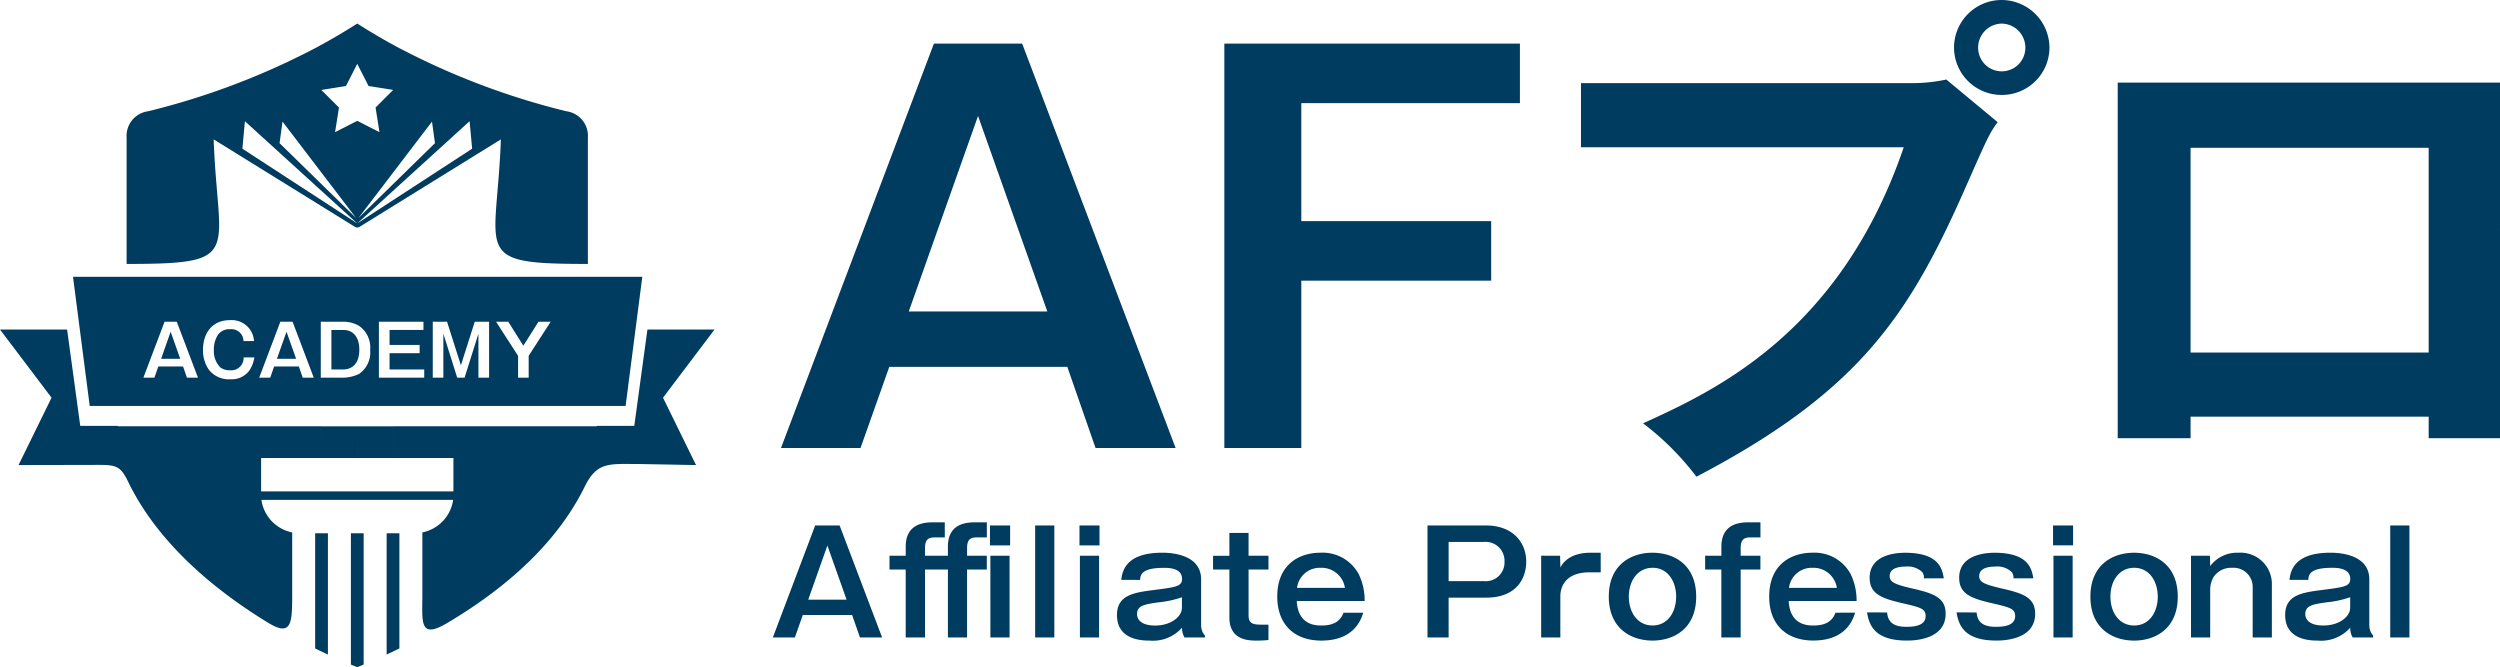
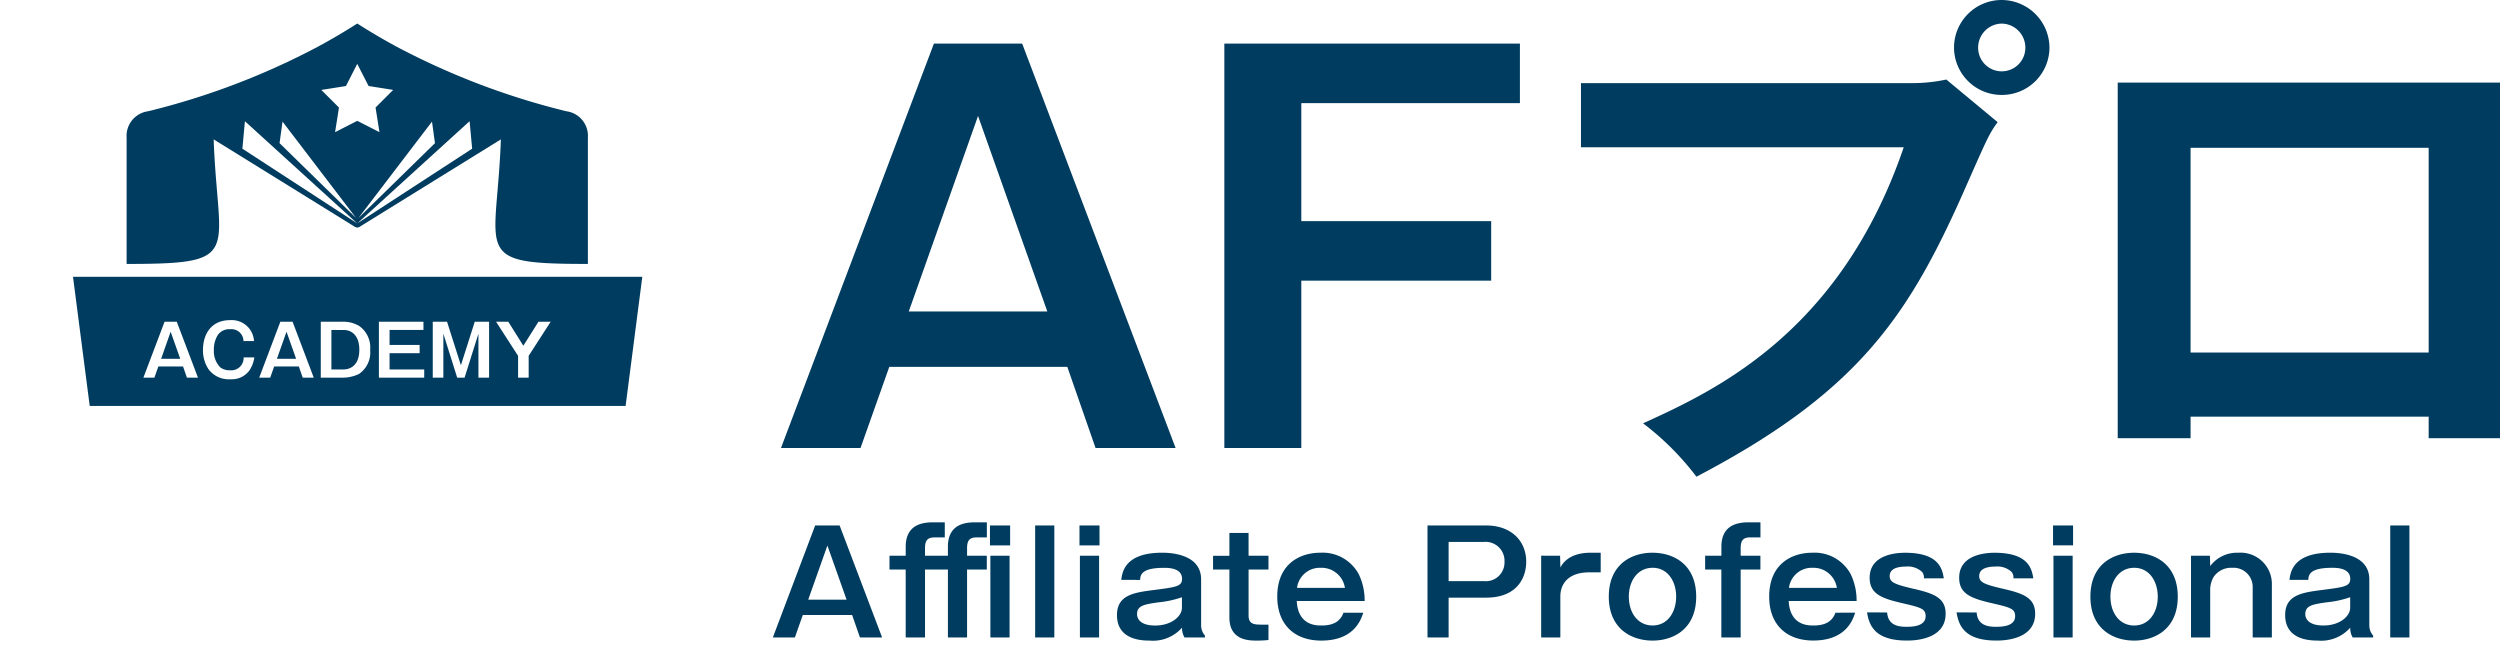
<svg xmlns="http://www.w3.org/2000/svg" width="316.68" height="84.511" viewBox="0 0 316.68 84.511">
  <defs>
    <clipPath id="clip-path">
      <rect id="長方形_2150" data-name="長方形 2150" width="90.51" height="81.531" transform="translate(0 0)" fill="#003c60" />
    </clipPath>
  </defs>
  <g id="グループ_1133" data-name="グループ 1133" transform="translate(-2712.5 135.745)">
    <g id="グループ_1132" data-name="グループ 1132" transform="translate(2712.5 -132.766)">
      <g id="グループ_963" data-name="グループ 963" transform="translate(0 0)" clip-path="url(#clip-path)">
-         <path id="パス_6429" data-name="パス 6429" d="M74.07,1331.349c-3.544,7.218-10.066,12.934-17.489,17.32-3.484,2.059-3.08-.243-3.08-3.457v-8.059a4.915,4.915,0,0,0,3.9-4.124H49.782v-1.071h7.653v-4.231H49.782v-4.016H75.59l.008-.057h4.748l1.665-12.2h8.5l-6.525,8.635,4.183,8.533-7.228-.134c-3.775,0-5.31-.314-6.869,2.862m-24.288,20.892q.4-.192.809-.391v-14.59h-.809Zm0-19.211H45.255v-1.071h4.527Zm-4.527-9.318h4.527v4.016H45.255Zm4.527,13.549v14.98q-.4.193-.808.379v-15.36Zm-4.527,16.96v-16.96h.808v16.631q-.406.168-.808.329m0-21.191H40.728v-1.071h4.527Zm-4.527-9.318h4.527v4.016H40.728Zm4.527,13.549v16.96q-.4-.161-.808-.329v-16.631Zm-4.527,14.98v-14.98h.808v15.359q-.4-.186-.808-.379m0-19.211H33.113a4.915,4.915,0,0,0,3.9,4.124v8.149c0,3.413-.162,5.043-2.995,3.322-7.367-4.476-14.212-10.492-17.78-17.883-.985-2.041-1.545-2.143-3.918-2.143l-9.973.022,4.183-8.533L0,1311.453H8.5l1.665,12.2h4.748l.008.057H40.728v4.016H33.075v4.231h7.653Zm0,4.231h-.809v14.589q.4.2.809.391Z" transform="translate(0 -1272.69)" fill="#003c60" fill-rule="evenodd" />
        <path id="中マド_1" data-name="中マド 1" d="M58.434,30.454h0c-6.551,0-9.5-.23-10.808-1.653-1.178-1.282-.991-3.482-.652-7.476.152-1.792.341-4.022.436-6.648L34.216,22.843,29.6,25.7a.732.732,0,0,1-.382.145.793.793,0,0,1-.4-.154l-4.6-2.847L11.027,14.677c.094,2.626.283,4.855.435,6.647.339,3.995.526,6.195-.652,7.477C9.5,30.224,6.552,30.454,0,30.454V14.463a3.146,3.146,0,0,1,2.73-3.349,93.092,93.092,0,0,0,21.487-8.17c1.7-.915,3.38-1.906,5-2.943,1.619,1.037,3.3,2.027,5,2.943A93.134,93.134,0,0,0,55.7,11.114a3.146,3.146,0,0,1,2.73,3.349V30.454ZM24.218,22.071l5,3.253h0l-5-4.548-9.231-8.4-.321,3.48Zm19.229-9.7-9.231,8.4L29.222,25.32l4.994-3.249,9.553-6.215Zm-4.763.055h0l-4.468,5.856-4.844,6.346,4.844-4.737,4.844-4.736-.376-2.729Zm-18.934,0-.376,2.729,4.844,4.736,4.844,4.737-4.844-6.346Zm9.466-.1h0l2.812,1.433-.493-3.117,2.232-2.232-3.117-.495L29.216,5.108,27.783,7.919l-3.117.495L26.9,10.646l-.493,3.117,2.81-1.433Z" transform="translate(16.038 0)" fill="#003c60" stroke="rgba(0,0,0,0)" stroke-miterlimit="10" stroke-width="1" />
        <path id="中マド_2" data-name="中マド 2" d="M70,16.355H2.118L0,0H72.115L70,16.354ZM19.912,5.49c-2.541,0-3.447,1.948-3.447,3.771a4.3,4.3,0,0,0,.718,2.469,3.2,3.2,0,0,0,2.756,1.248,2.767,2.767,0,0,0,2.422-1.139,4.04,4.04,0,0,0,.611-1.629l-1.358,0a1.571,1.571,0,0,1-1.737,1.629,1.948,1.948,0,0,1-1.215-.36,2.944,2.944,0,0,1-.819-2.214,3.434,3.434,0,0,1,.522-1.926,1.778,1.778,0,0,1,1.548-.7,1.526,1.526,0,0,1,1.683,1.5h1.332A2.816,2.816,0,0,0,19.912,5.49Zm33.678.2h0l2.79,4.32V12.78h1.341V10.008l2.79-4.32H58.963L57.046,8.73,55.138,5.688H53.59ZM51.357,7.206h0V12.78h1.35V5.688H50.891l-1.755,5.517L47.38,5.688H45.572V12.78h1.341V7.2l1.755,5.58H49.6ZM38.749,5.688V12.78h5.742V11.736H40.1V9.675h3.807V8.631H40.1v-1.9h4.293V5.688Zm-7.362,0V12.78h2.79a4.965,4.965,0,0,0,2.025-.459,3.286,3.286,0,0,0,1.44-3.051,3.33,3.33,0,0,0-1.405-3.053,3.93,3.93,0,0,0-2.06-.529Zm-5.9,5.67h3.123L29.1,12.78h1.4L27.814,5.688H26.266L23.585,12.78h1.395l.5-1.421Zm-14.67,0h3.123l.495,1.422h1.4L13.144,5.688H11.6L8.915,12.78h1.395l.5-1.421Zm23.445.378h-1.53v-5h1.53c1.257,0,2.007.935,2.007,2.5C36.266,11.556,34.729,11.736,34.259,11.736Zm-6-1.35h-2.43l1.215-3.429,1.215,3.428Zm-14.67,0h-2.43L12.37,6.957l1.215,3.428Z" transform="translate(9.247 32.085)" fill="#003c60" stroke="rgba(0,0,0,0)" stroke-miterlimit="10" stroke-width="1" />
      </g>
    </g>
    <path id="パス_102738" data-name="パス 102738" d="M20.8-51.22,1.43,0H11.505l3.64-10.27H37.7L41.275,0h10.14L31.98-51.22ZM35.165-17.29H17.615L26.39-42.055ZM57.59-51.22V0h9.75V-21.19H91.39v-7.54H67.34V-43.68H95.03v-7.54Zm98.475-5.525A6.034,6.034,0,0,0,150.02-50.7a6.02,6.02,0,0,0,6.045,5.98,6.02,6.02,0,0,0,6.045-5.98A6.075,6.075,0,0,0,156.065-56.745Zm0,2.99a3.038,3.038,0,0,1,2.99,3.055,2.982,2.982,0,0,1-2.99,2.99,2.982,2.982,0,0,1-2.99-2.99A3.038,3.038,0,0,1,156.065-53.755Zm-53.3,7.54v8.125H143.65c-8.06,23.6-24.05,30.875-33.02,34.97a34.852,34.852,0,0,1,6.76,6.76c20.865-10.92,27.1-20.67,34.385-37.31,2.47-5.59,2.73-6.175,3.77-7.6l-6.5-5.4a20.6,20.6,0,0,1-4.485.455Zm107.38,42.25v2.73h9.035V-46.28H170.755V-1.235h9.23v-2.73Zm-30.16-8.125V-38.025h30.16V-12.09Z" transform="translate(2810 -79)" fill="#003c60" />
    <path id="パス_102739" data-name="パス 102739" d="M5.76-14.184.4,0h2.79L4.194-2.844H10.44L11.43,0h2.808L8.856-14.184Zm3.978,9.4H4.878l2.43-6.858Zm5.436-5.562V-8.6h2.052V0h2.448V-8.6h2.9V0H25V-8.6h2.5V-10.35H25v-.972c0-1.08.432-1.35,1.206-1.35h1.3V-14.58H25.956c-1.854,0-3.384.684-3.384,3.1v1.134h-2.9v-.972c0-1.08.432-1.35,1.206-1.35h1.3V-14.58H20.628c-1.854,0-3.4.684-3.4,3.1v1.134Zm15.282-3.834H27.9v2.52h2.556Zm-.072,3.834h-2.43V0h2.43Zm3.24-3.834V0h2.43V-14.184Zm8.154,0H39.24v2.52h2.538Zm-.054,3.834h-2.43V0h2.43Zm5.2,3.06c.018-.72.288-1.53,3.024-1.53.522,0,2.286,0,2.286,1.4,0,.954-.774,1.044-3.492,1.4-2.556.324-4.752.612-4.752,3.186C43.992.324,47.142.4,48.132.4a4.907,4.907,0,0,0,4.1-1.638A2.3,2.3,0,0,0,52.542,0h2.592V-.234a1.956,1.956,0,0,1-.486-1.314v-5.8c0-3.168-3.744-3.384-4.932-3.384-4.752,0-5.058,2.484-5.184,3.438Zm5.292,3.546c0,1.062-1.332,2.232-3.384,2.232-2.124,0-2.3-1.08-2.3-1.44,0-1.1.954-1.242,2.682-1.494a12.892,12.892,0,0,0,3.006-.648Zm8.442-9.5H58.23v2.9H56.16V-8.6h2.07V-2.52C58.23.4,60.75.4,61.7.4A12.414,12.414,0,0,0,63.18.324V-1.62h-.828c-.99,0-1.692-.054-1.692-1.152V-8.6h2.52V-10.35H60.66ZM72.684-3.132c-.45,1.242-1.476,1.62-2.79,1.62-.666,0-2.97,0-3.132-3.1h8.6a7.635,7.635,0,0,0-.756-3.42,5.2,5.2,0,0,0-4.842-2.7c-2.592,0-5.472,1.4-5.472,5.562C64.3-1.6,66.492.4,69.876.4c4.212,0,5.04-2.718,5.31-3.528ZM66.8-6.282A2.9,2.9,0,0,1,69.786-8.82a2.994,2.994,0,0,1,3.078,2.538Zm16.524-7.9V0H86V-5.04h4.752c3.888,0,5.076-2.484,5.076-4.554,0-2.61-1.872-4.59-5.076-4.59ZM90.468-12.1a2.4,2.4,0,0,1,2.61,2.5,2.371,2.371,0,0,1-2.61,2.466H86V-12.1Zm7.254,1.746V0h2.43V-5.184c0-1.764,1.188-3.06,3.636-3.06h1.476v-2.484H103.9c-.612,0-2.808.072-3.744,1.872l-.036-1.494Zm14.112-.378c-2.682,0-5.544,1.476-5.544,5.562C106.29-1.1,109.152.4,111.834.4c2.646,0,5.526-1.476,5.526-5.562S114.5-10.728,111.834-10.728Zm0,1.908c1.944,0,2.988,1.746,2.988,3.654,0,1.926-1.044,3.654-2.988,3.654-1.89,0-3.006-1.638-3.006-3.654C108.828-7.164,109.944-8.82,111.834-8.82Zm6.66-1.53V-8.6h2.052V0h2.448V-8.6h2.5V-10.35h-2.5v-.972c0-1.08.432-1.35,1.206-1.35h1.3V-14.58h-1.548c-1.854,0-3.4.684-3.4,3.1v1.134ZM135-3.132c-.45,1.242-1.476,1.62-2.79,1.62-.666,0-2.97,0-3.132-3.1h8.6a7.635,7.635,0,0,0-.756-3.42,5.2,5.2,0,0,0-4.842-2.7c-2.592,0-5.472,1.4-5.472,5.562,0,3.564,2.2,5.562,5.58,5.562,4.212,0,5.04-2.718,5.31-3.528Zm-5.886-3.15A2.9,2.9,0,0,1,132.1-8.82a2.994,2.994,0,0,1,3.078,2.538ZM139-3.168c.27,1.62.954,3.564,5.058,3.564.63,0,4.9,0,4.9-3.4,0-2.034-1.53-2.574-4.1-3.168-2.322-.54-2.988-.81-2.988-1.6,0-1.026,1.17-1.206,2.088-1.206a2.627,2.627,0,0,1,2.034.7,1.183,1.183,0,0,1,.216.792h2.52c-.2-1.134-.54-3.24-4.914-3.24-1.1,0-4.482.216-4.482,3.168,0,2.034,1.494,2.61,4.158,3.222,2.322.54,2.934.7,2.934,1.638,0,1.35-1.818,1.35-2.466,1.35-1.044,0-2.3-.216-2.412-1.818Zm11.34,0c.27,1.62.954,3.564,5.058,3.564.63,0,4.9,0,4.9-3.4,0-2.034-1.53-2.574-4.1-3.168-2.322-.54-2.988-.81-2.988-1.6,0-1.026,1.17-1.206,2.088-1.206a2.627,2.627,0,0,1,2.034.7,1.183,1.183,0,0,1,.216.792h2.52c-.2-1.134-.54-3.24-4.914-3.24-1.1,0-4.482.216-4.482,3.168,0,2.034,1.494,2.61,4.158,3.222,2.322.54,2.934.7,2.934,1.638,0,1.35-1.818,1.35-2.466,1.35-1.044,0-2.3-.216-2.412-1.818ZM165.1-14.184h-2.538v2.52H165.1Zm-.054,3.834h-2.43V0h2.43Zm7.794-.378c-2.682,0-5.544,1.476-5.544,5.562C167.292-1.1,170.154.4,172.836.4c2.646,0,5.526-1.476,5.526-5.562S175.5-10.728,172.836-10.728Zm0,1.908c1.944,0,2.988,1.746,2.988,3.654,0,1.926-1.044,3.654-2.988,3.654-1.89,0-3.006-1.638-3.006-3.654C169.83-7.164,170.946-8.82,172.836-8.82Zm7.2-1.53V0h2.43V-6.21a3.353,3.353,0,0,1,.414-1.422,2.676,2.676,0,0,1,2.376-1.188,2.425,2.425,0,0,1,2.592,2.484V0h2.43V-6.642a3.966,3.966,0,0,0-4.248-4.086,4.237,4.237,0,0,0-3.564,1.692l-.036-1.314ZM194.9-7.29c.018-.72.288-1.53,3.024-1.53.522,0,2.286,0,2.286,1.4,0,.954-.774,1.044-3.492,1.4-2.556.324-4.752.612-4.752,3.186C191.97.324,195.12.4,196.11.4a4.907,4.907,0,0,0,4.1-1.638A2.3,2.3,0,0,0,200.52,0h2.592V-.234a1.956,1.956,0,0,1-.486-1.314v-5.8c0-3.168-3.744-3.384-4.932-3.384-4.752,0-5.058,2.484-5.184,3.438ZM200.2-3.744c0,1.062-1.332,2.232-3.384,2.232-2.124,0-2.3-1.08-2.3-1.44,0-1.1.954-1.242,2.682-1.494a12.892,12.892,0,0,0,3.006-.648Zm5.076-10.44V0h2.43V-14.184Z" transform="translate(2810 -55)" fill="#003c60" />
  </g>
</svg>